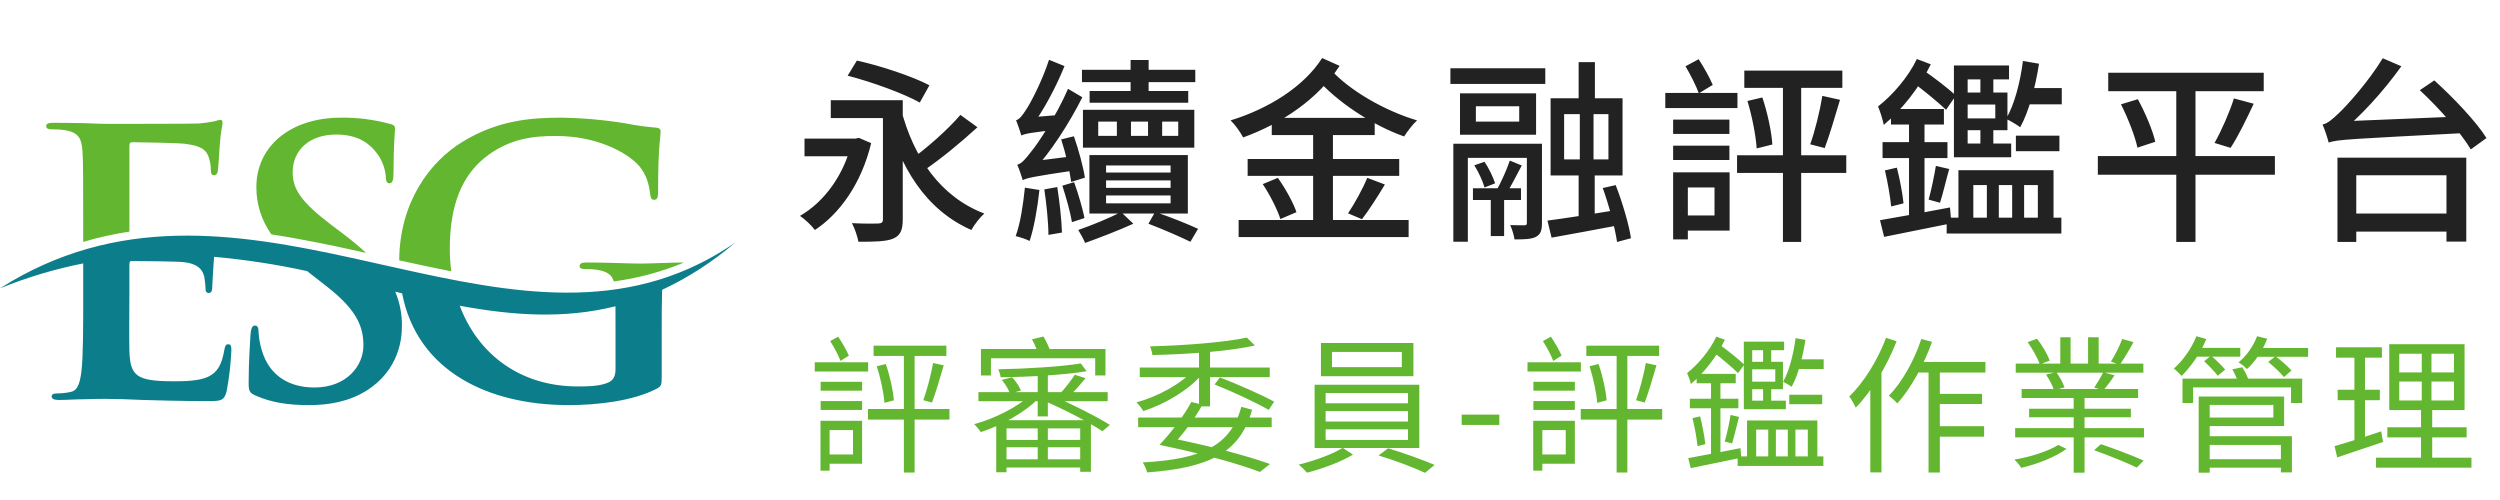
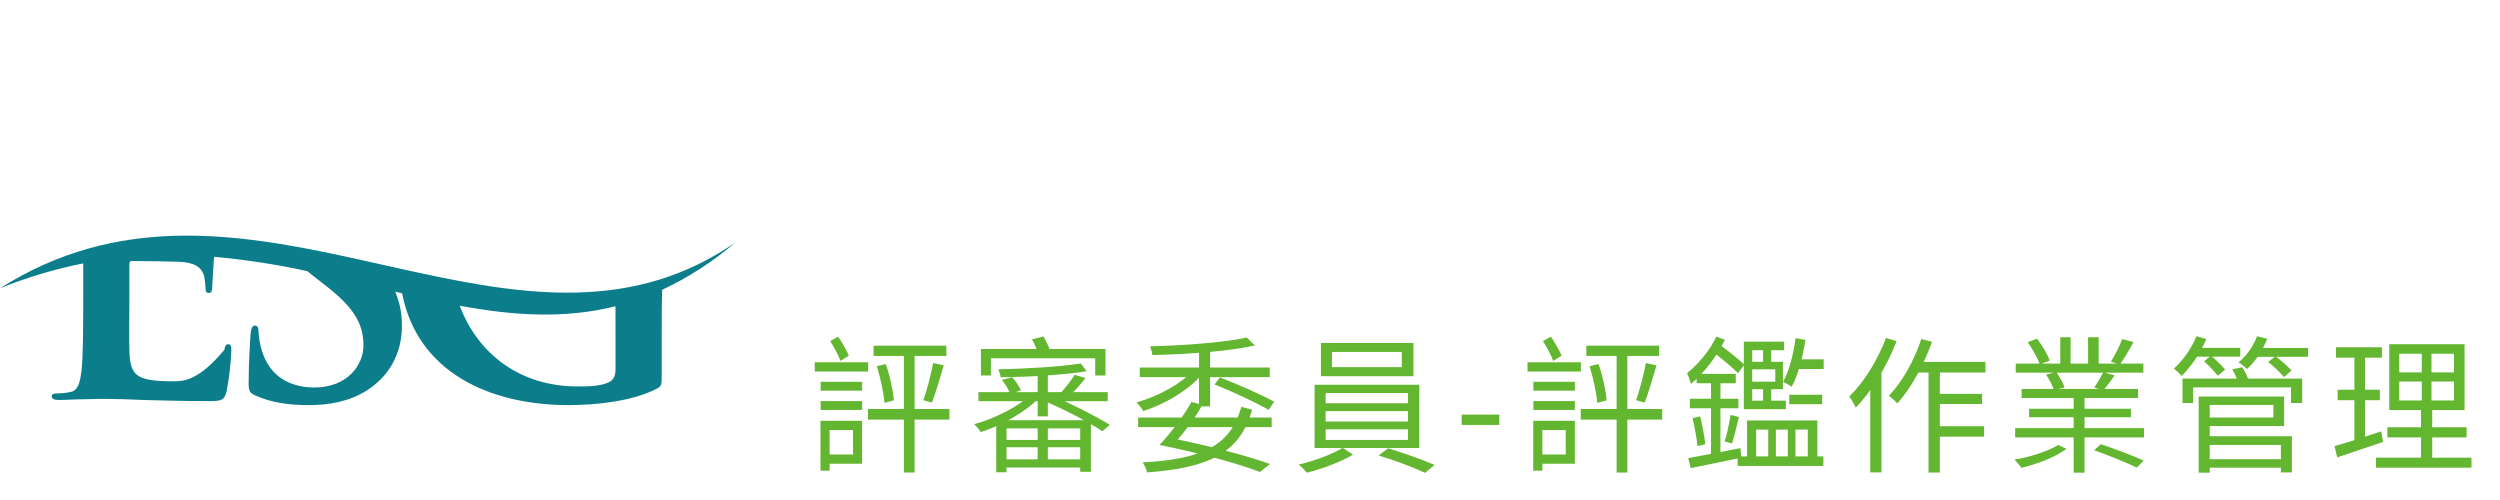
<svg xmlns="http://www.w3.org/2000/svg" width="255" height="51" viewBox="0 0 255 51" fill="none">
-   <path fill-rule="evenodd" clip-rule="evenodd" d="M21.841 26.196C25.033 26.483 28.203 26.97 31.333 27.653C31.448 27.745 31.565 27.838 31.683 27.93L33.403 29.277C36.508 31.708 37.068 33.428 37.068 35.261C37.068 37.242 35.422 39.525 32.057 39.525C29.738 39.525 27.531 38.514 26.708 35.747C26.517 35.128 26.404 34.487 26.37 33.84C26.37 33.541 26.332 33.205 25.996 33.205C25.697 33.205 25.584 33.617 25.548 34.178C25.51 34.776 25.361 37.021 25.361 39.077C25.361 39.899 25.474 40.087 26.073 40.348C27.68 41.06 29.364 41.321 31.533 41.321C33.514 41.321 35.61 40.983 37.479 39.788C40.172 38.029 40.995 35.449 40.995 33.279C41.015 32.069 40.783 30.868 40.315 29.752C40.549 29.808 40.783 29.862 41.015 29.919C42.558 37.903 49.862 41.321 57.995 41.321C60.913 41.321 64.578 40.909 67.009 39.637C67.457 39.376 67.495 39.301 67.495 38.291V34.178C67.495 32.307 67.495 30.812 67.533 29.688C67.535 29.645 67.537 29.603 67.539 29.561C70.234 28.298 72.744 26.674 75 24.733C73.522 25.76 71.951 26.645 70.308 27.378C70.29 27.387 70.27 27.395 70.251 27.404C48.52 36.993 23.874 14.248 0 29.407C2.742 28.294 5.585 27.443 8.488 26.867V29.952C8.488 33.392 8.488 36.347 8.301 37.919C8.15 39.004 7.963 39.826 7.216 39.976C6.774 40.075 6.323 40.125 5.87 40.125C5.422 40.125 5.271 40.238 5.271 40.425C5.271 40.686 5.532 40.798 6.019 40.798C6.766 40.798 7.739 40.724 8.599 40.724C9.497 40.686 10.319 40.686 10.731 40.686C11.852 40.686 13.011 40.724 14.621 40.798C16.228 40.836 18.286 40.911 21.091 40.911C22.512 40.911 22.85 40.911 23.111 39.938C23.371 38.568 23.534 37.181 23.597 35.787C23.597 35.413 23.597 35.114 23.297 35.114C23.036 35.114 22.962 35.264 22.886 35.674C22.624 37.208 22.174 37.993 21.202 38.441C20.229 38.889 18.658 38.889 17.686 38.889C13.872 38.889 13.273 38.329 13.198 35.749C13.16 34.663 13.198 31.223 13.198 29.952V26.998C13.198 26.773 13.236 26.624 13.423 26.624C14.321 26.624 18.023 26.662 18.734 26.737C20.119 26.885 20.641 27.448 20.828 28.195C20.909 28.64 20.959 29.09 20.977 29.542C20.97 29.587 20.974 29.634 20.989 29.678C21.003 29.723 21.028 29.762 21.061 29.795C21.094 29.828 21.134 29.853 21.178 29.867C21.222 29.882 21.269 29.886 21.314 29.879C21.652 29.879 21.652 29.467 21.652 29.168C21.652 28.907 21.765 27.409 21.801 26.662C21.817 26.497 21.83 26.341 21.843 26.196L21.841 26.196ZM46.894 31.185C52.275 32.179 57.517 32.555 62.777 31.24C62.784 32.06 62.784 33.004 62.784 34.103V37.619C62.784 38.254 62.636 38.74 62.073 39.004C61.175 39.416 59.867 39.416 58.894 39.416C53.072 39.414 48.755 36.136 46.893 31.185L46.894 31.185Z" fill="#0C7E8B" />
-   <path fill-rule="evenodd" clip-rule="evenodd" d="M13.201 23.625V14.879C13.201 14.618 13.276 14.505 13.463 14.505C14.21 14.505 18.139 14.58 18.774 14.654C20.645 14.879 21.018 15.328 21.28 16.001C21.431 16.433 21.507 16.889 21.505 17.347C21.505 17.684 21.579 17.871 21.84 17.871C22.102 17.871 22.178 17.646 22.214 17.459C22.288 17.011 22.365 15.366 22.401 14.992C22.514 13.272 22.7 12.822 22.7 12.56C22.7 12.373 22.662 12.223 22.475 12.223C22.272 12.255 22.072 12.305 21.877 12.372C21.345 12.476 20.808 12.551 20.269 12.597C19.558 12.635 12.115 12.635 10.919 12.635C10.395 12.635 9.535 12.597 8.562 12.56C7.628 12.56 6.543 12.522 5.532 12.522C4.971 12.522 4.71 12.597 4.71 12.858C4.71 13.119 4.935 13.195 5.345 13.195C5.834 13.187 6.322 13.224 6.804 13.308C8.038 13.569 8.337 14.168 8.411 15.44C8.486 16.637 8.486 17.684 8.486 23.369V24.674C10.031 24.215 11.607 23.864 13.201 23.625V23.625ZM65.329 26.885C64.207 26.885 61.85 26.773 59.905 26.773C59.38 26.773 59.119 26.847 59.119 27.147C59.119 27.372 59.344 27.446 59.68 27.446C60.169 27.437 60.657 27.475 61.139 27.559C61.997 27.74 62.42 28.085 62.612 28.705C65.074 28.378 67.482 27.729 69.775 26.775H69.705C68.469 26.773 66.488 26.885 65.328 26.885L65.329 26.885ZM47.226 14.431C43.844 16.476 40.758 20.626 40.719 26.552C42.497 26.947 44.267 27.33 46.029 27.673C45.929 26.903 45.879 26.128 45.88 25.352C45.88 20.753 47.226 17.948 49.32 16.189C51.938 14.019 54.669 13.87 56.725 13.87C60.95 13.87 63.943 15.591 65.066 16.788C66.038 17.835 66.225 19.033 66.337 19.893C66.376 20.192 66.45 20.379 66.711 20.379C67.011 20.379 67.123 20.192 67.123 19.593C67.123 14.918 67.385 13.871 67.385 13.46C67.385 13.199 67.31 13.049 66.86 13.012C65.868 12.936 64.881 12.798 63.906 12.6C61.717 12.238 59.504 12.038 57.285 12.002C54.146 12 50.817 12.261 47.225 14.431H47.226ZM26.149 19.069C26.138 20.804 26.675 22.498 27.684 23.91C30.918 24.398 34.14 25.084 37.341 25.797C36.552 25.07 35.725 24.385 34.864 23.745L33.817 22.959C30.713 20.602 29.853 19.294 29.853 17.574C29.853 15.329 31.537 13.722 34.304 13.722C36.735 13.722 37.82 14.843 38.381 15.554C38.944 16.261 39.283 17.121 39.353 18.022C39.353 18.47 39.466 18.695 39.727 18.695C40.027 18.695 40.139 18.396 40.139 17.574C40.139 14.656 40.29 13.571 40.29 13.085C40.29 12.823 40.103 12.711 39.765 12.636C38.145 12.195 36.471 11.982 34.792 12.001C29.592 11.999 26.15 14.953 26.15 19.069L26.149 19.069Z" fill="#63B62F" />
-   <path d="M82.06 14.14V15.94H87.6V14.14H82.06ZM84.74 10.22V12.04H91.18V10.22H84.74ZM91.9 11.12L90.3 11.48C91.76 17.1 94.42 21.4 99.08 23.46C99.36 22.94 99.96 22.16 100.4 21.78C95.92 20.08 93.18 16.06 91.9 11.12ZM97.96 11.72C96.68 13.22 94.48 15.16 92.84 16.32L94.18 17.42C95.86 16.3 98 14.54 99.7 12.98L97.96 11.72ZM90.06 10.22V22.36C90.06 22.68 89.94 22.78 89.58 22.8C89.24 22.82 88.02 22.82 86.9 22.76C87.18 23.28 87.46 24.12 87.56 24.66C89.24 24.66 90.36 24.64 91.1 24.34C91.84 24.02 92.08 23.48 92.08 22.38V10.22H90.06ZM86.46 7.72C88.94 8.36 92.18 9.54 93.82 10.46L94.8 8.7C93.1 7.8 89.8 6.7 87.4 6.18L86.46 7.72ZM86.88 14.14V14.52C86.08 17.88 84.06 20.6 81.6 22.02C82.06 22.32 82.82 23.04 83.12 23.46C85.64 21.8 87.86 18.74 88.86 14.6L87.6 14.06L87.26 14.14H86.88ZM110.36 7.12V8.38H121.92V7.12H110.36ZM111.14 9.28V10.48H121.2V9.28H111.14ZM115.32 6.12V9.98H117.16V6.12H115.32ZM112.02 12.4H120.18V13.86H112.02V12.4ZM110.46 11.2V15.06H121.82V11.2H110.46ZM112.82 18.4H119.4V19.16H112.82V18.4ZM112.82 19.94H119.4V20.74H112.82V19.94ZM112.82 16.88H119.4V17.6H112.82V16.88ZM111.12 15.82V21.78H121.16V15.82H111.12ZM117.14 22.82C118.66 23.4 120.36 24.14 121.42 24.66L122.2 23.34C121.12 22.84 119.38 22.14 117.82 21.62L117.14 22.82ZM114.34 21.62C113.24 22.22 111.3 23 109.98 23.46C110.22 23.84 110.54 24.42 110.68 24.78C112.12 24.26 114.06 23.52 115.6 22.82L114.34 21.62ZM113.92 11.6V14.64H115.36V11.6H113.92ZM117.1 11.62V14.62H118.54V11.62H117.1ZM108.24 14.22C108.7 15.62 109.12 17.46 109.26 18.56L110.66 18.12C110.5 17.06 110.02 15.28 109.54 13.9L108.24 14.22ZM106.52 19.32C106.74 20.78 106.94 22.7 106.94 23.96L108.32 23.72C108.28 22.44 108.08 20.56 107.84 19.08L106.52 19.32ZM104.54 19.14C104.36 20.88 104.08 22.78 103.6 24.08C104 24.18 104.7 24.4 105.02 24.58C105.46 23.28 105.82 21.26 106.02 19.38L104.54 19.14ZM104.18 13.82C104.18 13.48 105.22 12.94 105.22 12.94V12.9C106.42 11.3 107.68 8.96 108.58 6.74L107 6.1C106.3 8.28 105.08 10.58 104.68 11.16C104.3 11.76 103.98 12.18 103.64 12.26C103.82 12.7 104.08 13.48 104.18 13.82ZM104.18 13.82C104.54 13.64 105.12 13.52 108.22 13.18C108.22 12.82 108.28 12.16 108.36 11.7L104.94 11.98L104.12 12.48L104.18 13.82ZM104.32 18.38C104.32 18.04 105.36 17.54 105.36 17.54V17.48C107.18 15.48 109.02 12.66 110.4 9.92L108.94 9.06C107.76 11.8 105.82 14.72 105.2 15.44C104.62 16.2 104.2 16.7 103.76 16.8C103.96 17.24 104.22 18.04 104.32 18.38ZM104.32 18.38C104.72 18.16 105.4 18 109.64 17.38C109.62 17.02 109.66 16.36 109.72 15.9L105.06 16.48L104.24 17.04L104.32 18.38ZM108.36 18.94C108.74 20.12 109.18 21.66 109.34 22.66L110.62 22.24C110.42 21.26 109.98 19.74 109.56 18.58L108.36 18.94ZM129.72 12.02V13.78H140.22V12.02H129.72ZM127.26 16.22V17.94H142.72V16.22H127.26ZM126.34 22.44V24.18H143.68V22.44H126.34ZM133.94 12.84V23.28H135.96V12.84H133.94ZM128.8 18.78C129.54 19.88 130.3 21.4 130.6 22.34L132.24 21.64C131.92 20.68 131.1 19.2 130.34 18.14L128.8 18.78ZM139.46 18.14C139 19.26 138.16 20.78 137.5 21.76L138.92 22.36C139.62 21.46 140.5 20.08 141.26 18.82L139.46 18.14ZM135.7 7.06L134.14 7.84C136.32 10.38 139.96 12.76 143.22 13.92C143.52 13.44 144.1 12.68 144.54 12.28C141.28 11.32 137.58 9.2 135.7 7.06ZM134.86 5.92C132.96 8.9 129.3 11.12 125.52 12.28C126 12.74 126.52 13.48 126.8 14.02C130.76 12.58 134.42 10.12 136.64 6.72L134.86 5.92ZM161.02 6.34V11.3H162.68V6.34H161.02ZM157.84 22.5L158.26 24.24C160.22 23.88 162.82 23.42 165.3 22.94L165.18 21.38C162.48 21.82 159.7 22.26 157.84 22.5ZM163.48 19.18C164.12 20.94 164.74 23.3 164.94 24.68L166.36 24.3C166.16 22.92 165.48 20.62 164.8 18.88L163.48 19.18ZM159.54 11.64H164.06V16.26H159.54V11.64ZM158.16 10.02V17.9H165.5V10.02H158.16ZM161.14 10.64V17.04H161.02V22.76H162.66V17.04H162.54V10.64H161.14ZM152.06 19.62V24.08H153.42V19.62H152.06ZM150.54 10.84H154.96V12.4H150.54V10.84ZM148.92 9.52V13.74H156.68V9.52H148.92ZM147.94 6.96V8.56H157.62V6.96H147.94ZM150.24 19.2V20.4H155.14V19.2H150.24ZM148.24 14.66V24.66H149.72V16.1H156.28V14.66H148.24ZM155.74 14.66V22.72C155.74 22.92 155.68 22.98 155.48 22.98C155.3 22.98 154.7 22.98 154.04 22.96C154.24 23.38 154.42 24 154.48 24.42C155.48 24.42 156.2 24.4 156.66 24.16C157.16 23.9 157.28 23.48 157.28 22.74V14.66H155.74ZM150.38 16.86C150.82 17.56 151.26 18.52 151.42 19.12L152.5 18.7C152.32 18.12 151.88 17.18 151.42 16.5L150.38 16.86ZM154 16.38C153.7 17.3 153.08 18.66 152.6 19.5L153.54 19.92C154.06 19.14 154.66 17.92 155.22 16.88L154 16.38ZM185.88 9.78C185.64 11.28 185.12 13.4 184.64 14.72L186.12 15.1C186.6 13.84 187.18 11.86 187.68 10.18L185.88 9.78ZM178.24 10.3C178.7 11.82 179.1 13.82 179.18 15.14L180.78 14.74C180.7 13.44 180.28 11.48 179.76 9.94L178.24 10.3ZM177.92 7.2V8.96H187.92V7.2H177.92ZM177.18 15.84V17.64H188.32V15.84H177.18ZM181.86 7.8V24.68H183.72V7.8H181.86ZM170.66 12.2V13.66H176.4V12.2H170.66ZM170.66 14.86V16.32H176.4V14.86H170.66ZM169.86 9.48V11.02H177.22V9.48H169.86ZM171.42 17.58V19.12H174.88V21.98H171.42V23.52H176.42V17.58H171.42ZM170.66 17.58V24.42H172.16V17.58H170.66ZM171.92 6.76C172.42 7.6 173.02 8.78 173.28 9.52L174.7 8.66C174.4 7.94 173.8 6.86 173.26 6.04L171.92 6.76ZM205.62 13.84V15.42H210.06V13.84H205.62ZM200.06 14.64V16.04H205.14V14.64H200.06ZM202 7.32V10H203.32V7.32H202ZM202 12.56V15.34H203.32V12.56H202ZM198.56 22.2V23.82H210.26V22.2H198.56ZM199.3 6.68V16.04H200.7V8.1H204.92V6.68H199.3ZM200.1 9.44V10.66H203.52V12.08H200.14V13.28H204.76V9.44H200.1ZM206.34 6.22C206.06 8.4 205.48 10.66 204.62 12.12C205.04 12.32 205.76 12.74 206.06 12.98C206.94 11.4 207.6 8.94 207.98 6.5L206.34 6.22ZM191.76 22.46L192.18 24.16C194.1 23.78 196.64 23.26 199.04 22.78L198.9 21.16C196.28 21.66 193.56 22.16 191.76 22.46ZM192.88 11.12V12.7H198.28V11.12H192.88ZM192.02 14.5V16.12H198.64V14.5H192.02ZM192.26 17.38C192.54 18.54 192.8 20.06 192.9 21.06L194.16 20.74C194.06 19.76 193.78 18.24 193.48 17.1L192.26 17.38ZM197.46 16.92C197.3 17.9 196.98 19.44 196.72 20.36L197.88 20.68C198.18 19.78 198.48 18.42 198.82 17.24L197.46 16.92ZM194.72 11.78V22.56L196.3 22.34V11.78H194.72ZM206.52 8.98L206.04 10.64H210.3V8.98H206.52ZM199.76 17.36V23.16H201.28V18.88H202.66V23.16H203.88V18.88H205.24V23.16H206.46V18.88H207.86V23.16H209.46V17.36H199.76ZM195.52 6.02C194.62 7.9 193.04 9.7 191.56 10.86C191.76 11.3 192.08 12.34 192.14 12.74C193.98 11.22 195.84 8.86 196.94 6.56L195.52 6.02ZM195.08 8.38C196.24 9.24 197.68 10.42 198.5 11.2L199.5 9.74C198.68 9 197.3 7.92 196.06 7.08L195.08 8.38ZM215.04 7.42V9.3H230.9V7.42H215.04ZM213.98 15.92V17.82H232.04V15.92H213.98ZM216.34 10.64C217.06 12.06 217.78 13.92 218.02 15.06L219.84 14.46C219.58 13.32 218.82 11.5 218.06 10.12L216.34 10.64ZM227.86 10.04C227.42 11.44 226.58 13.36 225.88 14.58L227.52 15.08C228.26 13.96 229.14 12.16 229.88 10.58L227.86 10.04ZM221.98 8.18V24.68H223.94V8.18H221.98ZM239.36 21.78V23.62H250.52V21.78H239.36ZM238.42 16.08V24.68H240.34V17.88H249.54V24.64H251.56V16.08H238.42ZM246.82 9.2C248.76 11 251.04 13.56 252.02 15.24L253.62 14.08C252.58 12.4 250.2 9.92 248.3 8.2L246.82 9.2ZM237.52 14.54C237.52 14.18 238.7 13.62 238.7 13.62V13.56C240.8 11.84 243.06 9.38 244.94 6.76L243.04 5.94C241.56 8.38 239.28 10.88 238.56 11.54C237.9 12.18 237.4 12.6 236.9 12.7C237.12 13.2 237.44 14.16 237.52 14.54ZM237.52 14.54C238.46 14.22 239.78 14.18 251.6 13.56C251.52 13.16 251.44 12.38 251.42 11.86L238.84 12.38L237.5 13.06L237.52 14.54Z" fill="#222222" />
+   <path fill-rule="evenodd" clip-rule="evenodd" d="M21.841 26.196C25.033 26.483 28.203 26.97 31.333 27.653C31.448 27.745 31.565 27.838 31.683 27.93L33.403 29.277C36.508 31.708 37.068 33.428 37.068 35.261C37.068 37.242 35.422 39.525 32.057 39.525C29.738 39.525 27.531 38.514 26.708 35.747C26.517 35.128 26.404 34.487 26.37 33.84C26.37 33.541 26.332 33.205 25.996 33.205C25.697 33.205 25.584 33.617 25.548 34.178C25.51 34.776 25.361 37.021 25.361 39.077C25.361 39.899 25.474 40.087 26.073 40.348C27.68 41.06 29.364 41.321 31.533 41.321C33.514 41.321 35.61 40.983 37.479 39.788C40.172 38.029 40.995 35.449 40.995 33.279C41.015 32.069 40.783 30.868 40.315 29.752C40.549 29.808 40.783 29.862 41.015 29.919C42.558 37.903 49.862 41.321 57.995 41.321C60.913 41.321 64.578 40.909 67.009 39.637C67.457 39.376 67.495 39.301 67.495 38.291V34.178C67.495 32.307 67.495 30.812 67.533 29.688C67.535 29.645 67.537 29.603 67.539 29.561C70.234 28.298 72.744 26.674 75 24.733C73.522 25.76 71.951 26.645 70.308 27.378C70.29 27.387 70.27 27.395 70.251 27.404C48.52 36.993 23.874 14.248 0 29.407C2.742 28.294 5.585 27.443 8.488 26.867V29.952C8.488 33.392 8.488 36.347 8.301 37.919C8.15 39.004 7.963 39.826 7.216 39.976C6.774 40.075 6.323 40.125 5.87 40.125C5.422 40.125 5.271 40.238 5.271 40.425C5.271 40.686 5.532 40.798 6.019 40.798C6.766 40.798 7.739 40.724 8.599 40.724C9.497 40.686 10.319 40.686 10.731 40.686C11.852 40.686 13.011 40.724 14.621 40.798C16.228 40.836 18.286 40.911 21.091 40.911C22.512 40.911 22.85 40.911 23.111 39.938C23.371 38.568 23.534 37.181 23.597 35.787C23.597 35.413 23.597 35.114 23.297 35.114C23.036 35.114 22.962 35.264 22.886 35.674C20.229 38.889 18.658 38.889 17.686 38.889C13.872 38.889 13.273 38.329 13.198 35.749C13.16 34.663 13.198 31.223 13.198 29.952V26.998C13.198 26.773 13.236 26.624 13.423 26.624C14.321 26.624 18.023 26.662 18.734 26.737C20.119 26.885 20.641 27.448 20.828 28.195C20.909 28.64 20.959 29.09 20.977 29.542C20.97 29.587 20.974 29.634 20.989 29.678C21.003 29.723 21.028 29.762 21.061 29.795C21.094 29.828 21.134 29.853 21.178 29.867C21.222 29.882 21.269 29.886 21.314 29.879C21.652 29.879 21.652 29.467 21.652 29.168C21.652 28.907 21.765 27.409 21.801 26.662C21.817 26.497 21.83 26.341 21.843 26.196L21.841 26.196ZM46.894 31.185C52.275 32.179 57.517 32.555 62.777 31.24C62.784 32.06 62.784 33.004 62.784 34.103V37.619C62.784 38.254 62.636 38.74 62.073 39.004C61.175 39.416 59.867 39.416 58.894 39.416C53.072 39.414 48.755 36.136 46.893 31.185L46.894 31.185Z" fill="#0C7E8B" />
  <path d="M95.18 37.025C94.97 38.165 94.55 39.815 94.175 40.82L95.06 41.06C95.435 40.1 95.885 38.54 96.26 37.265L95.18 37.025ZM89.435 37.355C89.81 38.54 90.14 40.07 90.215 41.09L91.175 40.835C91.1 39.845 90.77 38.315 90.35 37.13L89.435 37.355ZM89.105 35.255V36.305H96.53V35.255H89.105ZM88.535 41.72V42.8H96.845V41.72H88.535ZM92.195 35.615V48.2H93.29V35.615H92.195ZM83.705 38.945V39.845H87.935V38.945H83.705ZM83.705 40.91V41.81H87.935V40.91H83.705ZM83.105 36.95V37.895H88.55V36.95H83.105ZM84.14 42.92V43.865H87.005V46.355H84.14V47.3H87.935V42.92H84.14ZM83.69 42.92V48.005H84.62V42.92H83.69ZM84.68 34.79C85.07 35.405 85.535 36.26 85.73 36.815L86.585 36.275C86.36 35.75 85.91 34.955 85.49 34.34L84.68 34.79ZM105.845 38.015V42.47H106.88V38.015H105.845ZM105.845 43.34V47.315H106.88V43.34H105.845ZM101.615 42.86V48.17H102.665V43.7H110.18V48.125H111.275V42.86H101.615ZM99.8 39.995V40.925H112.985V39.995H99.8ZM102.305 44.87V45.62H110.63V44.87H102.305ZM102.305 46.85V47.69H110.63V46.85H102.305ZM110.24 37.07C108.275 37.4 104.705 37.61 101.825 37.67C101.93 37.895 102.05 38.255 102.065 38.48C104.99 38.45 108.59 38.24 110.84 37.865L110.24 37.07ZM105.185 40.205C103.925 41.465 101.435 42.71 99.365 43.265C99.575 43.46 99.89 43.835 100.04 44.075C102.095 43.415 104.6 42.05 105.98 40.58L105.185 40.205ZM102.185 38.75C102.545 39.17 102.89 39.755 103.025 40.16L104.135 39.83C103.97 39.425 103.61 38.87 103.235 38.48L102.185 38.75ZM109.625 38.225C109.28 38.78 108.635 39.605 108.155 40.115L109.01 40.445C109.535 39.98 110.18 39.245 110.72 38.57L109.625 38.225ZM100.055 35.6V38.3H101.075V36.545H111.71V38.3H112.76V35.6H100.055ZM105.26 34.61C105.56 35.135 105.845 35.855 105.965 36.305L107.18 35.99C107.075 35.525 106.73 34.835 106.43 34.325L105.26 34.61ZM106.64 40.94C108.905 41.93 111.11 43.1 112.445 43.985L113.21 43.34C111.785 42.455 109.475 41.285 107.27 40.325L106.64 40.94ZM116.09 42.59V43.565H129.71V42.59H116.09ZM126.62 41.495C125.525 45.425 122.705 46.835 116.555 47.165C116.735 47.435 116.93 47.855 117.005 48.185C123.41 47.72 126.5 46.145 127.715 41.795L126.62 41.495ZM116.255 37.49V38.465H129.515V37.49H116.255ZM122.3 35.48V41.45H123.425V35.48H122.3ZM121.745 37.715C120.515 39.155 118.085 40.445 115.925 41.045C116.15 41.255 116.465 41.66 116.615 41.93C118.82 41.225 121.28 39.785 122.66 38.12L121.745 37.715ZM127.175 34.43C124.955 34.925 120.74 35.24 117.305 35.33C117.41 35.57 117.515 35.96 117.545 36.215C121.055 36.14 125.345 35.84 128 35.24L127.175 34.43ZM118.265 45.38C122.39 46.22 126.215 47.255 128.51 48.14L129.545 47.33C127.07 46.445 123.05 45.395 119.15 44.63L118.265 45.38ZM118.265 45.38H119.63C120.545 44.42 121.865 42.74 122.645 41.285L121.52 41C120.74 42.455 119.345 44.255 118.265 45.38ZM123.89 39.215C125.735 39.95 128.18 41.09 129.41 41.81L129.965 40.97C128.675 40.265 126.23 39.185 124.43 38.495L123.89 39.215ZM135.86 35.9H142.985V37.445H135.86V35.9ZM134.735 34.985V38.375H144.17V34.985H134.735ZM135.215 41.93H143.615V42.995H135.215V41.93ZM135.215 43.79H143.615V44.87H135.215V43.79ZM135.215 40.085H143.615V41.135H135.215V40.085ZM134.09 39.245V45.695H144.77V39.245H134.09ZM136.955 45.68C136.01 46.295 134.045 47.015 132.47 47.39C132.74 47.615 133.115 47.975 133.31 48.215C134.855 47.825 136.805 47.105 138.005 46.37L136.955 45.68ZM140.615 46.46C142.205 46.925 144.245 47.705 145.355 48.23L146.33 47.42C145.16 46.925 143.15 46.19 141.59 45.725L140.615 46.46ZM149.09 43.34H152.93V42.29H149.09V43.34ZM167.88 37.025C167.67 38.165 167.25 39.815 166.875 40.82L167.76 41.06C168.135 40.1 168.585 38.54 168.96 37.265L167.88 37.025ZM162.135 37.355C162.51 38.54 162.84 40.07 162.915 41.09L163.875 40.835C163.8 39.845 163.47 38.315 163.05 37.13L162.135 37.355ZM161.805 35.255V36.305H169.23V35.255H161.805ZM161.235 41.72V42.8H169.545V41.72H161.235ZM164.895 35.615V48.2H165.99V35.615H164.895ZM156.405 38.945V39.845H160.635V38.945H156.405ZM156.405 40.91V41.81H160.635V40.91H156.405ZM155.805 36.95V37.895H161.25V36.95H155.805ZM156.84 42.92V43.865H159.705V46.355H156.84V47.3H160.635V42.92H156.84ZM156.39 42.92V48.005H157.32V42.92H156.39ZM157.38 34.79C157.77 35.405 158.235 36.26 158.43 36.815L159.285 36.275C159.06 35.75 158.61 34.955 158.19 34.34L157.38 34.79ZM182.505 40.265V41.225H185.865V40.265H182.505ZM178.32 40.865V41.735H182.16V40.865H178.32ZM179.835 35.255V37.265H180.66V35.255H179.835ZM179.835 39.23V41.3H180.66V39.23H179.835ZM177.24 46.55V47.525H185.985V46.55H177.24ZM177.87 34.85V41.735H178.725V35.72H181.98V34.85H177.87ZM178.35 36.905V37.67H181.08V38.93H178.38V39.695H181.86V36.905H178.35ZM183.15 34.49C182.925 36.14 182.505 37.835 181.875 38.945C182.13 39.065 182.565 39.305 182.745 39.455C183.405 38.285 183.87 36.47 184.155 34.67L183.15 34.49ZM172.2 46.73L172.455 47.75C173.88 47.465 175.8 47.06 177.615 46.685L177.525 45.71C175.545 46.1 173.535 46.49 172.2 46.73ZM173.055 38.135V39.095H177.045V38.135H173.055ZM172.365 40.67V41.645H177.315V40.67H172.365ZM172.635 42.65C172.86 43.55 173.07 44.735 173.145 45.5L173.94 45.305C173.865 44.54 173.64 43.37 173.415 42.47L172.635 42.65ZM176.52 42.32C176.4 43.1 176.145 44.3 175.92 45.035L176.67 45.23C176.895 44.525 177.135 43.445 177.375 42.53L176.52 42.32ZM174.525 38.555V46.67L175.485 46.535V38.555H174.525ZM183.15 36.65L182.865 37.64H186.015V36.65H183.15ZM178.2 42.89V47.135H179.13V43.82H180.36V47.135H181.14V43.82H182.355V47.135H183.135V43.82H184.395V47.135H185.37V42.89H178.2ZM175.065 34.34C174.39 35.78 173.205 37.16 172.08 38.06C172.215 38.315 172.425 38.93 172.47 39.17C173.79 38.045 175.14 36.35 175.935 34.655L175.065 34.34ZM174.72 35.885C175.605 36.56 176.655 37.445 177.285 38.06L177.915 37.19C177.285 36.59 176.25 35.765 175.335 35.105L174.72 35.885ZM195.405 36.92L194.88 38H202.515V36.92H195.405ZM197.28 40.175V41.21H202.17V40.175H197.28ZM197.265 43.475V44.54H202.38V43.475H197.265ZM196.71 37.265V48.2H197.865V37.265H196.71ZM195.975 34.58C195.24 36.785 194.025 38.975 192.66 40.37C192.915 40.55 193.365 40.955 193.53 41.15C194.91 39.605 196.215 37.25 197.07 34.865L195.975 34.58ZM192.375 34.46C191.52 36.74 190.125 38.99 188.625 40.445C188.835 40.715 189.18 41.315 189.285 41.585C190.92 39.905 192.465 37.34 193.455 34.805L192.375 34.46ZM190.77 38.33V48.185H191.91V37.22L191.88 37.205L190.77 38.33ZM205.545 43.67V44.615H218.685V43.67H205.545ZM205.605 37.085V38.015H218.625V37.085H205.605ZM206.205 39.68V40.595H218.085V39.68H206.205ZM206.97 41.69V42.56H217.35V41.69H206.97ZM211.515 40.085V48.215H212.625V40.085H211.515ZM210.15 34.4V37.535H211.2V34.4H210.15ZM212.985 34.4V37.49H214.065V34.4H212.985ZM216.465 34.58C216.21 35.27 215.715 36.26 215.31 36.89L216.225 37.19C216.645 36.605 217.17 35.72 217.62 34.895L216.465 34.58ZM214.53 37.97C214.32 38.405 213.915 39.08 213.615 39.53L214.545 39.815C214.89 39.41 215.31 38.855 215.685 38.285L214.53 37.97ZM206.82 34.895C207.315 35.6 207.855 36.56 208.065 37.16L209.07 36.785C208.86 36.17 208.305 35.225 207.78 34.55L206.82 34.895ZM208.695 38.21C209.04 38.705 209.385 39.38 209.505 39.8L210.585 39.515C210.435 39.08 210.09 38.435 209.745 37.955L208.695 38.21ZM209.94 45.38C208.95 46.025 207.03 46.625 205.47 46.88C205.695 47.09 206.01 47.45 206.16 47.72C207.72 47.375 209.7 46.595 210.78 45.785L209.94 45.38ZM213.6 45.92C215.04 46.43 216.96 47.21 217.95 47.69L218.655 46.985C217.635 46.505 215.7 45.785 214.29 45.305L213.6 45.92ZM225.105 46.835V47.705H233.025V46.835H225.105ZM222.615 38.615V41.105H223.695V39.515H233.685V41.105H234.825V38.615H222.615ZM225.03 40.445V41.3H231.885V42.59H225.03V43.46H232.98V40.445H225.03ZM225.09 44.495V45.38H232.65V48.185H233.775V44.495H225.09ZM224.265 40.445V48.215H225.39V40.445H224.265ZM227.7 37.67C227.955 38.12 228.225 38.72 228.33 39.11L229.38 38.87C229.29 38.48 228.99 37.88 228.705 37.46L227.7 37.67ZM223.74 35.48V36.38H228.51V35.48H223.74ZM229.935 35.495V36.395H235.425V35.495H229.935ZM224.04 34.295C223.53 35.54 222.675 36.77 221.73 37.595C221.97 37.775 222.36 38.15 222.525 38.345C223.47 37.415 224.46 36.005 225.045 34.58L224.04 34.295ZM230.22 34.295C229.83 35.33 229.14 36.305 228.33 36.965C228.6 37.1 229.005 37.46 229.2 37.64C230.01 36.905 230.805 35.75 231.255 34.55L230.22 34.295ZM224.82 36.845C225.3 37.295 225.915 37.925 226.215 38.33L226.965 37.7C226.65 37.31 226.02 36.695 225.525 36.275L224.82 36.845ZM231.36 36.92C231.93 37.385 232.62 38.03 232.965 38.465L233.73 37.79C233.37 37.37 232.65 36.755 232.095 36.335L231.36 36.92ZM244.725 38.915H250.305V40.85H244.725V38.915ZM244.725 36.08H250.305V37.985H244.725V36.08ZM243.705 35.105V41.825H251.385V35.105H243.705ZM243.51 43.58V44.615H251.595V43.58H243.51ZM242.355 46.685V47.705H252.09V46.685H242.355ZM238.275 35.42V36.485H242.955V35.42H238.275ZM238.44 39.755V40.82H242.745V39.755H238.44ZM238.125 45.5L238.395 46.655C239.73 46.205 241.44 45.635 243.075 45.08L242.88 44C241.14 44.585 239.34 45.17 238.125 45.5ZM240.15 35.84V45.35L241.23 45.14V35.84H240.15ZM247.02 35.57V41.345H246.945V47.15H248.085V41.345H248.01V35.57H247.02Z" fill="#63B62F" />
</svg>